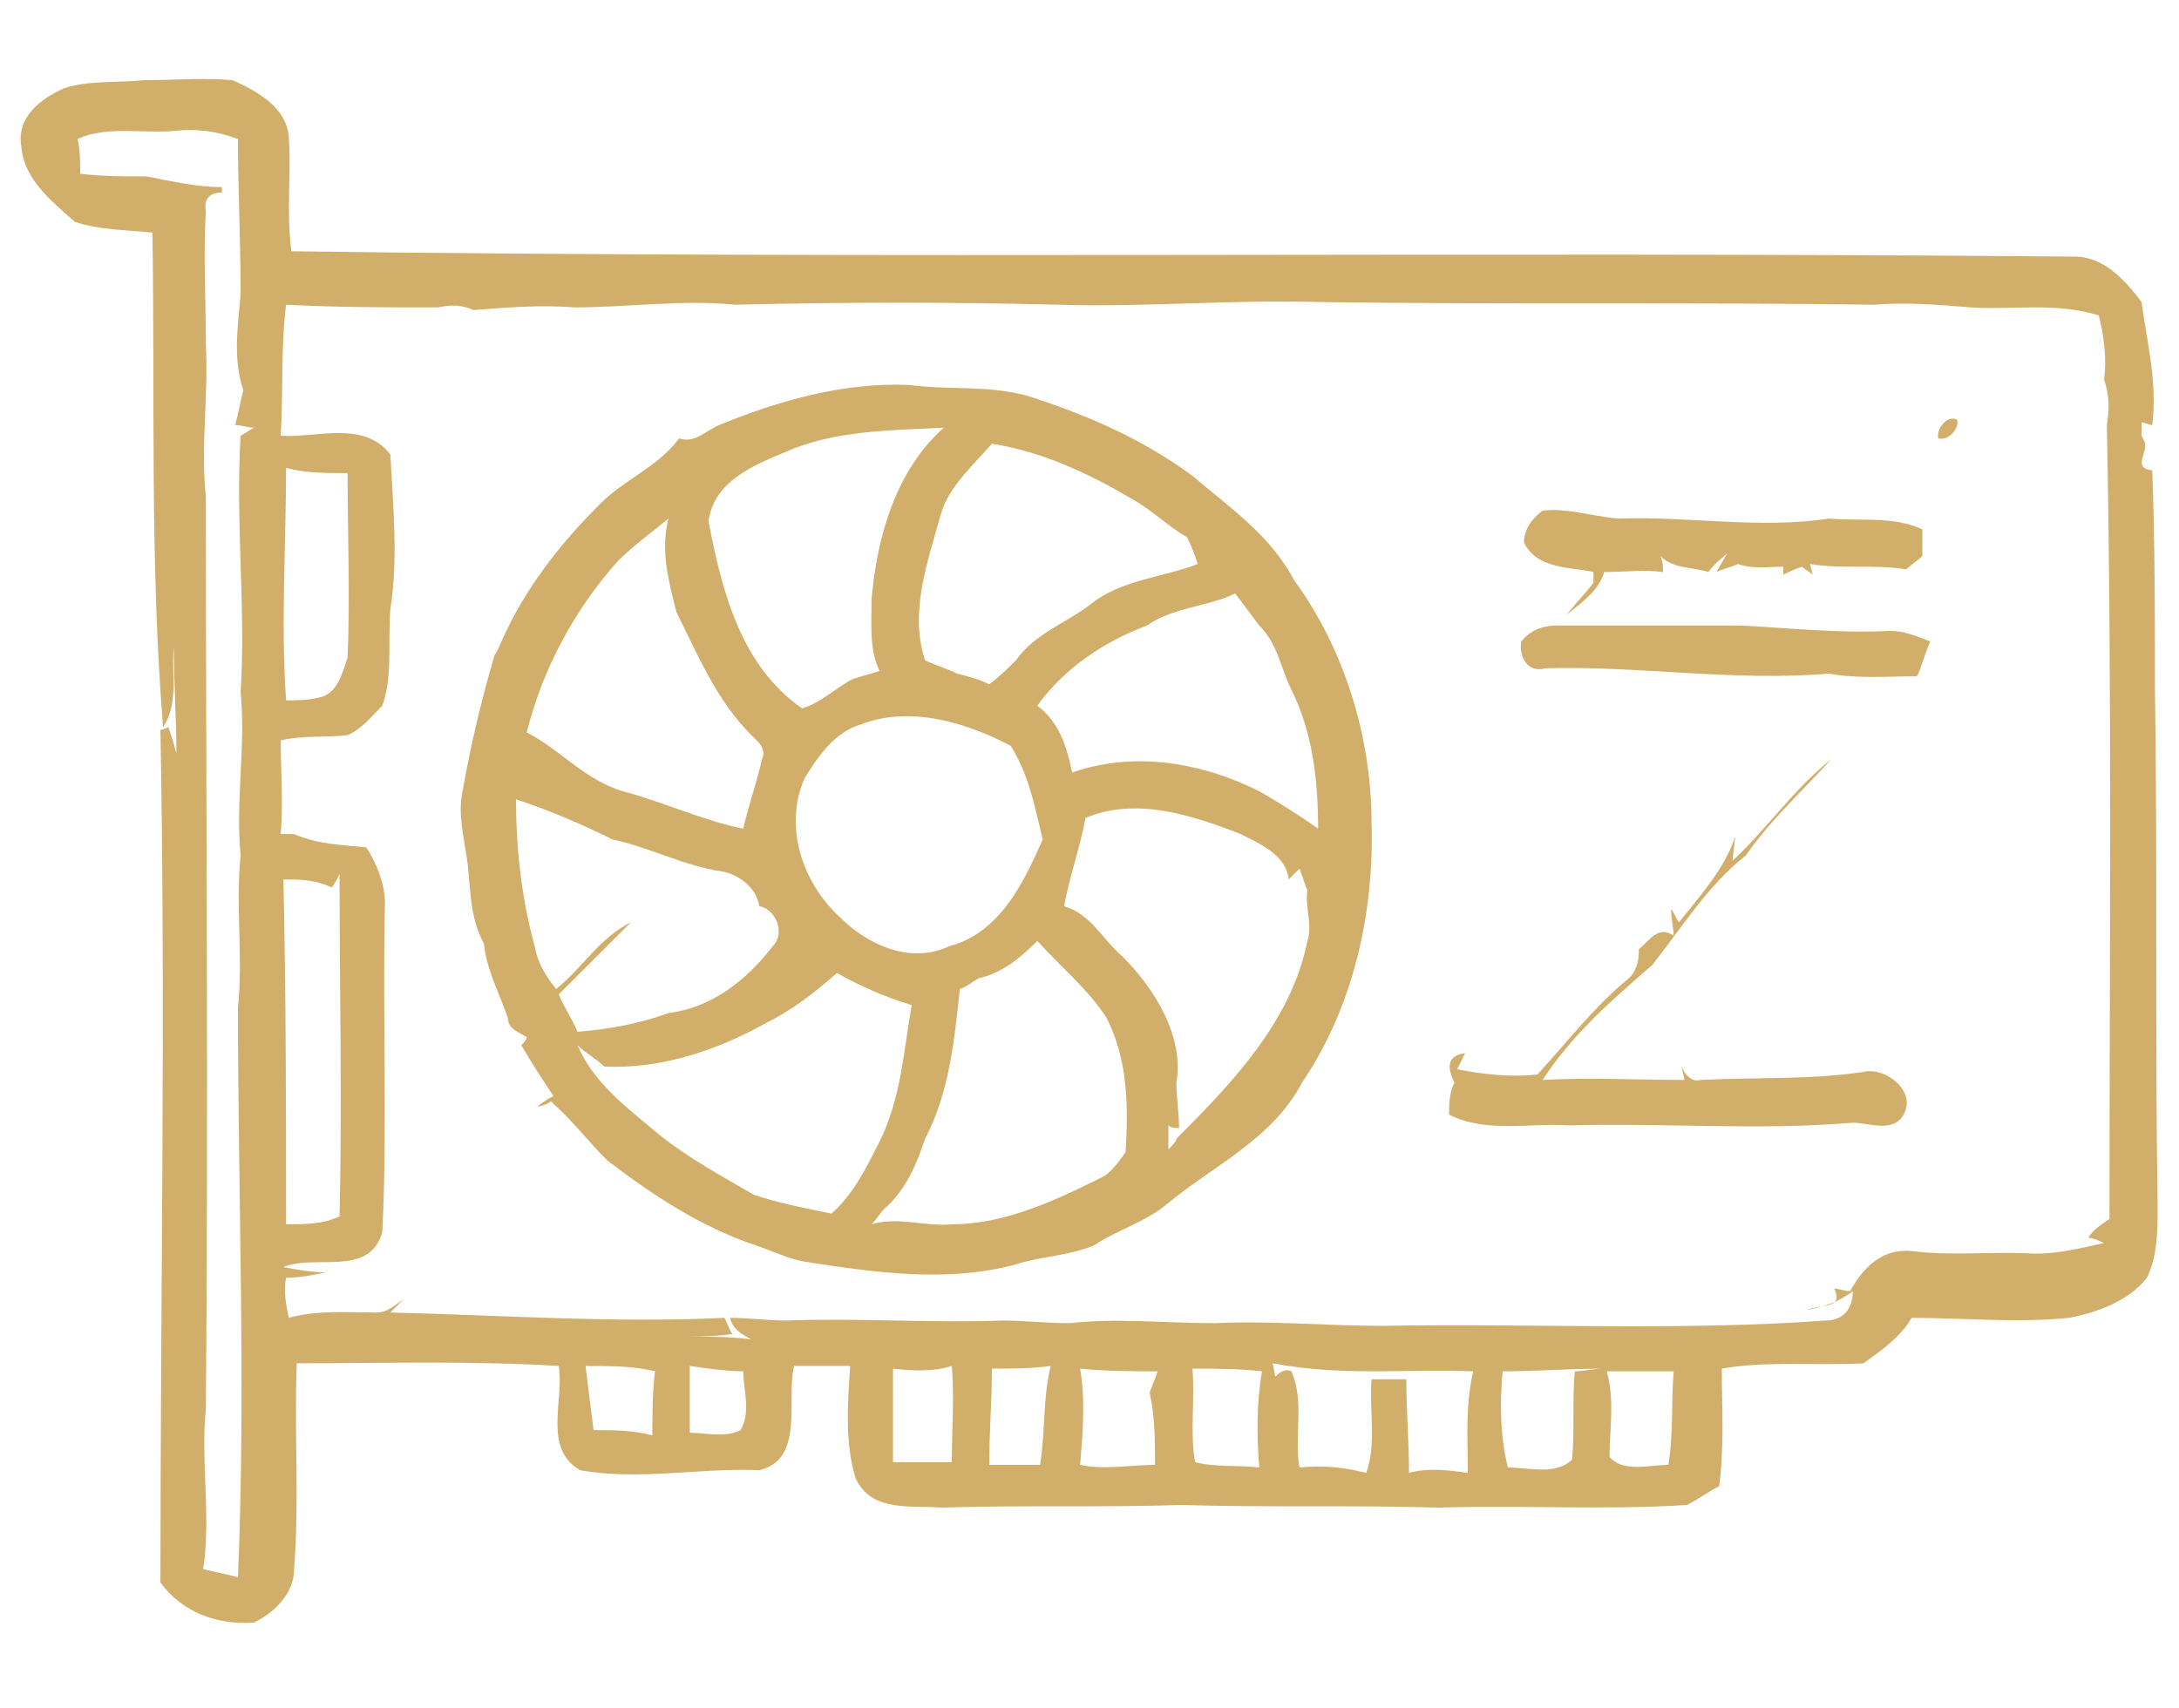
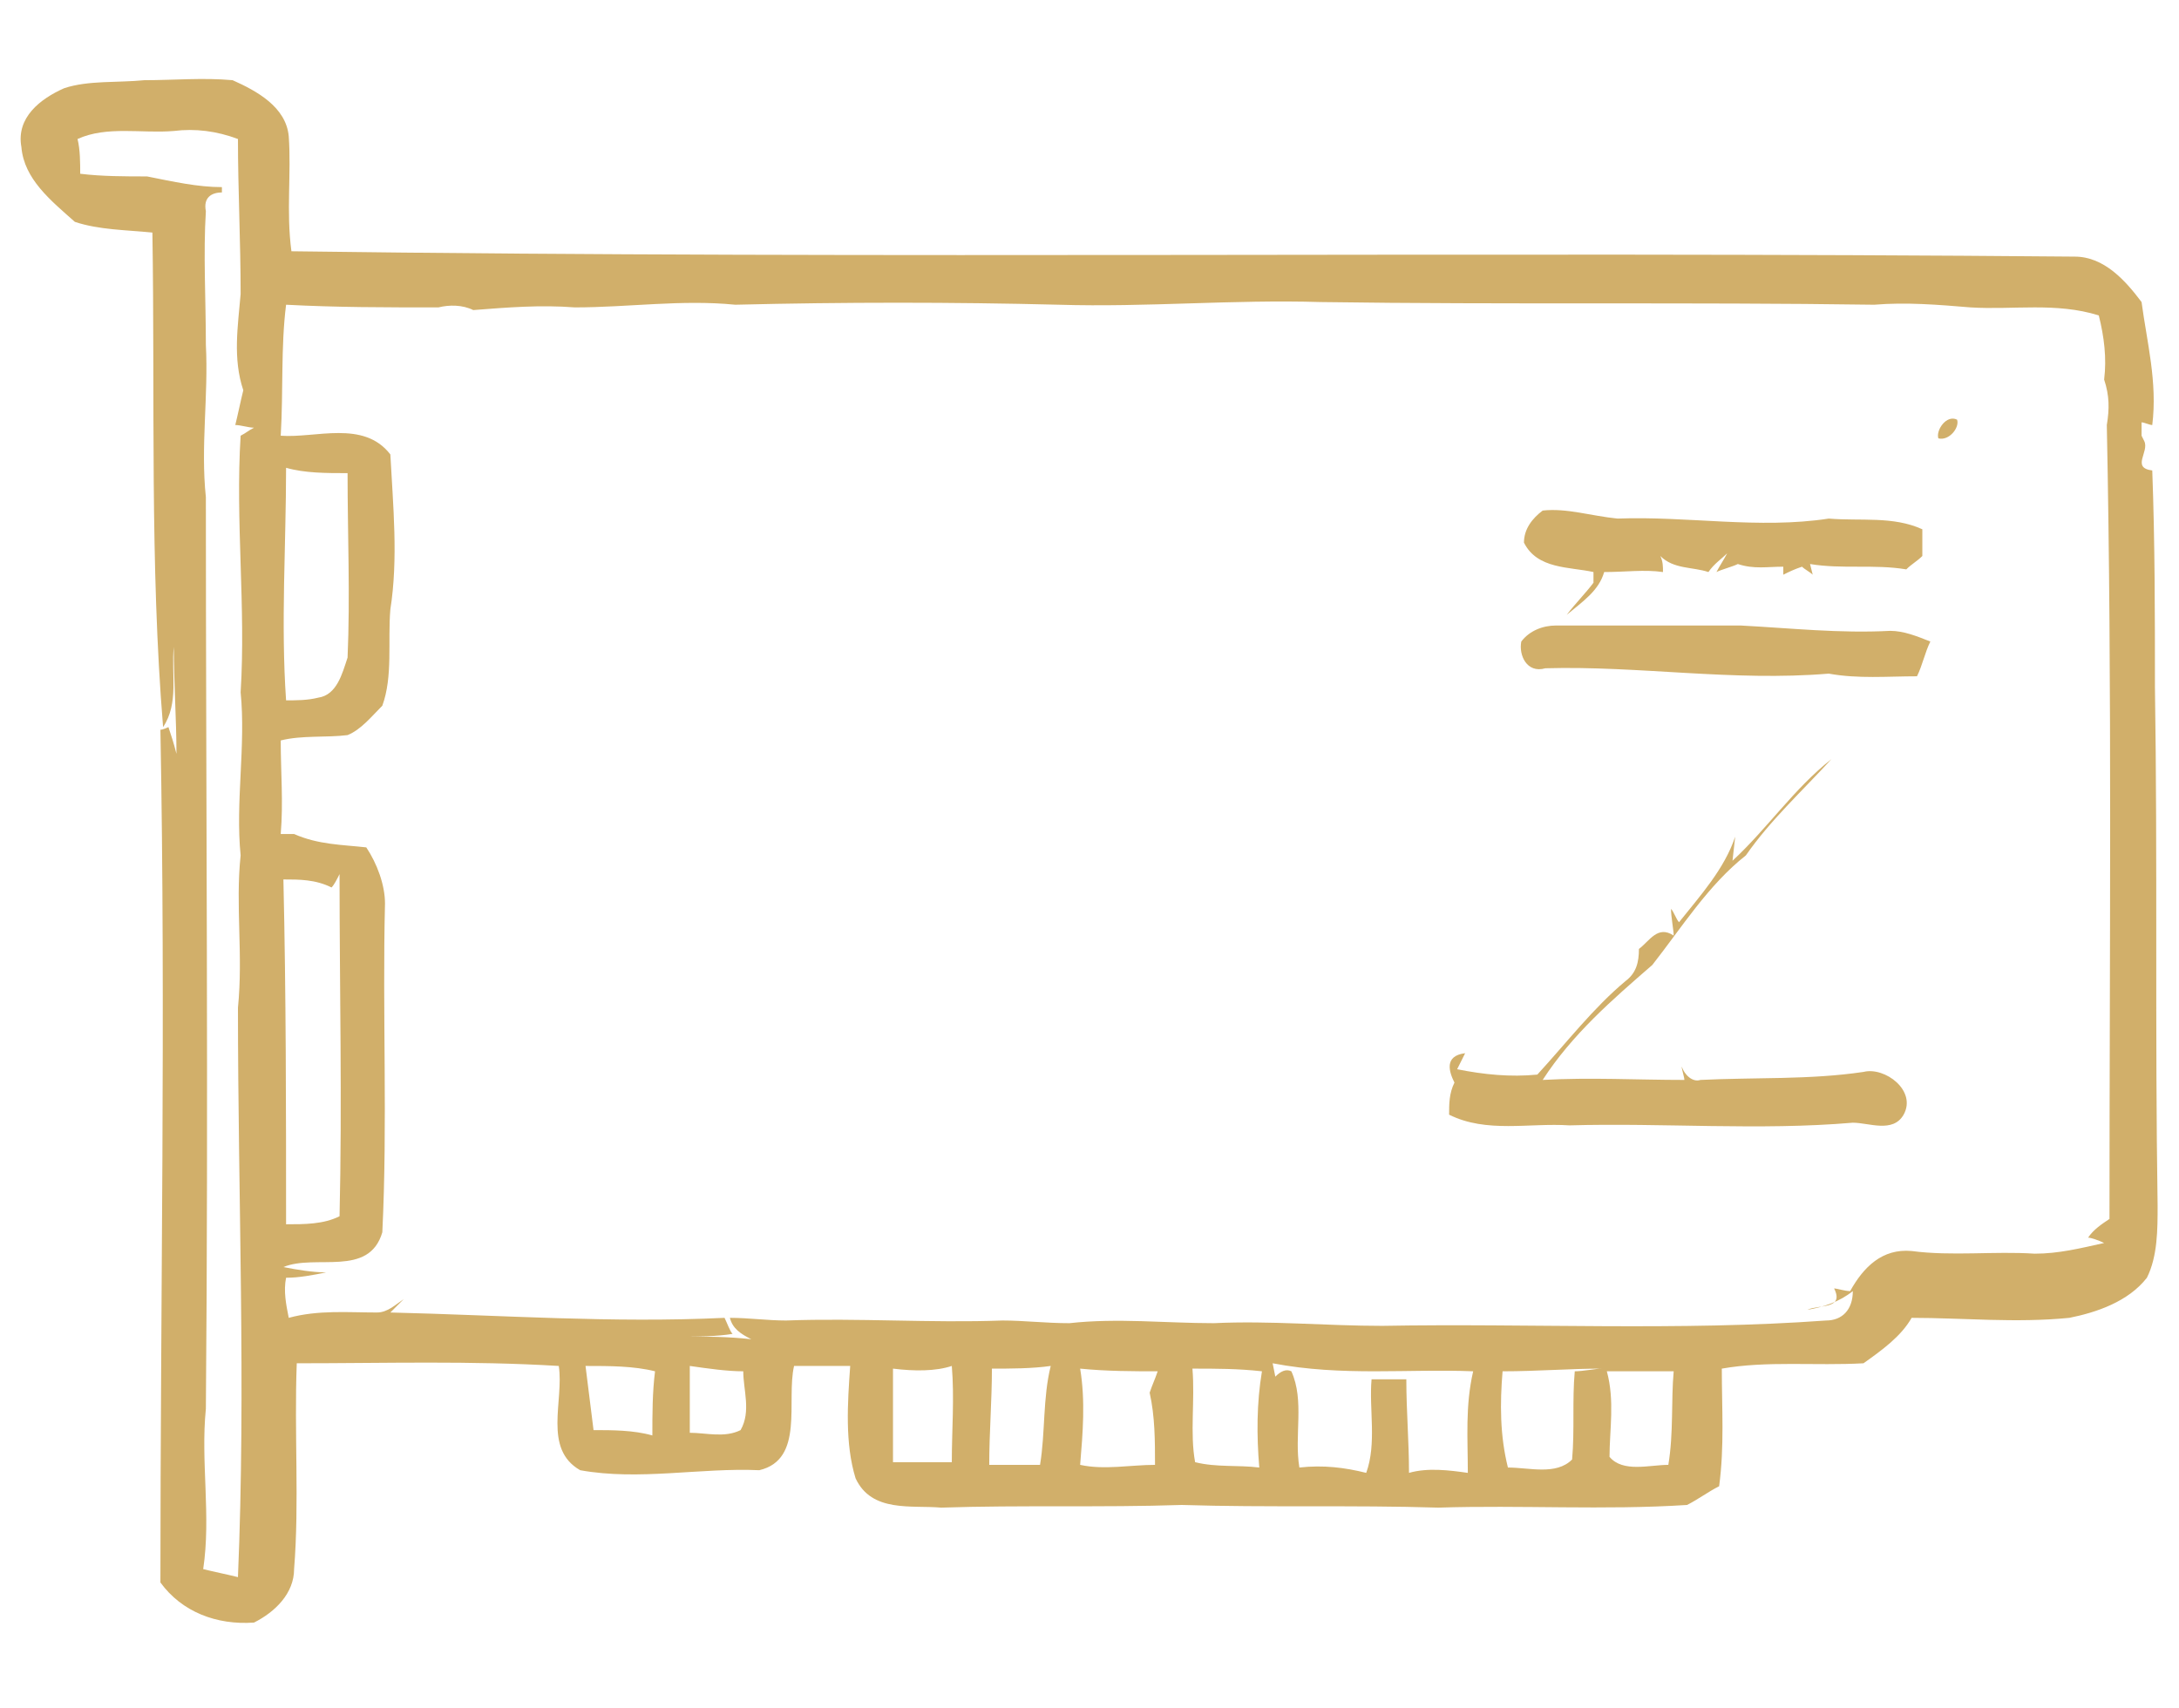
<svg xmlns="http://www.w3.org/2000/svg" version="1.1" id="Layer_1" x="0px" y="0px" width="81.5px" height="63.9px" viewBox="0 0 81.5 63.9" style="enable-background:new 0 0 81.5 63.9;" xml:space="preserve">
  <style type="text/css">
	.st0{fill:#D1AF6A;}
	.st1{display:none;}
	.st2{display:inline;fill:#D1AF6A;}
</style>
  <g>
    <path class="st0" d="M2.4,3.3c0.9-0.3,2-0.2,3-0.3c1.1,0,2.2-0.1,3.3,0c0.9,0.4,2,1,2.1,2.1c0.1,1.4-0.1,2.8,0.1,4.3   c22.2,0.3,44.5,0,66.7,0.2c1.1,0,1.9,0.9,2.5,1.7c0.2,1.5,0.6,3,0.4,4.6c-0.1,0-0.3-0.1-0.4-0.1c0,0.1,0,0.4,0,0.5l0.1,0.2   c0.2,0.4-0.5,1,0.3,1.1c0.1,2.7,0.1,5.4,0.1,8.1c0.1,6.5,0,12.9,0.1,19.4c0,0.9,0,1.9-0.4,2.7c-0.7,0.9-1.9,1.3-2.9,1.5   c-2,0.2-4,0-5.9,0c-0.4,0.7-1.1,1.2-1.8,1.7c-1.8,0.1-3.6-0.1-5.3,0.2c0,1.5,0.1,2.9-0.1,4.4c-0.4,0.2-0.8,0.5-1.2,0.7   c-3.1,0.2-6.2,0-9.3,0.1c-3.2-0.1-6.4,0-9.6-0.1c-3,0.1-6,0-9,0.1c-1.1-0.1-2.6,0.2-3.2-1.1c-0.4-1.3-0.3-2.8-0.2-4.2   c-0.7,0-1.4,0-2.1,0c-0.3,1.3,0.4,3.5-1.3,3.9c-2.2-0.1-4.5,0.4-6.7,0c-1.4-0.8-0.6-2.6-0.8-3.9c-3.3-0.2-6.5-0.1-9.8-0.1   c-0.1,2.6,0.1,5.2-0.1,7.7c0,0.9-0.7,1.6-1.5,2c-1.4,0.1-2.7-0.4-3.5-1.5c0-10.6,0.2-21.3,0-31.9c0.1,0,0.3-0.1,0.3-0.1   c0.1,0.3,0.2,0.6,0.3,1c0-1.3-0.1-2.7-0.1-4c-0.1,1,0.2,2.1-0.4,3C5.6,21.1,5.8,14.9,5.7,8.7c-1-0.1-2-0.1-2.9-0.4   C1.9,7.5,0.9,6.7,0.8,5.5C0.6,4.4,1.5,3.7,2.4,3.3 M2.9,5.2C3,5.6,3,6.1,3,6.5c0.8,0.1,1.7,0.1,2.5,0.1C6.5,6.8,7.4,7,8.3,7   c0,0,0,0.1,0,0.2C7.9,7.2,7.6,7.4,7.7,7.9c-0.1,1.6,0,3.3,0,5c0.1,1.9-0.2,3.8,0,5.7c0,11.3,0.1,22.7,0,34.1c-0.2,2,0.2,4-0.1,6   c0.4,0.1,0.9,0.2,1.3,0.3c0.3-7.1,0-14.2,0-21.3C9.1,35.7,8.8,33.9,9,32c-0.2-2,0.2-4.1,0-6.1c0.2-3.2-0.2-6.4,0-9.6   c0.2-0.1,0.3-0.2,0.5-0.3c-0.2,0-0.5-0.1-0.7-0.1C8.9,15.5,9,15,9.1,14.6C8.7,13.4,8.9,12.2,9,11C9,9,8.9,7.1,8.9,5.2   C8.1,4.9,7.3,4.8,6.5,4.9C5.3,5,4,4.7,2.9,5.2 M10.7,11.4c-0.2,1.6-0.1,3.2-0.2,4.9c1.3,0.1,3.1-0.6,4.1,0.7c0.1,1.9,0.3,3.9,0,5.8   c-0.1,1.2,0.1,2.5-0.3,3.6c-0.4,0.4-0.8,0.9-1.3,1.1c-0.8,0.1-1.7,0-2.5,0.2c0,1.2,0.1,2.3,0,3.5c0.1,0,0.3,0,0.5,0   c0.9,0.4,1.8,0.4,2.7,0.5c0.4,0.6,0.7,1.4,0.7,2.1c-0.1,4.1,0.1,8.2-0.1,12.3c-0.5,1.7-2.5,0.8-3.7,1.3c0.5,0.1,1.1,0.2,1.6,0.2   c-0.5,0.1-1,0.2-1.5,0.2c-0.1,0.5,0,1,0.1,1.5c1.1-0.3,2.2-0.2,3.3-0.2c0.4,0,0.7-0.3,1-0.5c-0.1,0.1-0.4,0.4-0.5,0.5   c4.2,0.1,8.3,0.4,12.5,0.2c0.1,0.2,0.2,0.5,0.3,0.6C26.8,50,26.1,50,25.5,50c0.9,0,1.7,0,2.6,0.1c-0.4-0.2-0.7-0.4-0.8-0.8   c0.7,0,1.4,0.1,2.1,0.1c2.7-0.1,5.4,0.1,8.1,0c0.8,0,1.6,0.1,2.5,0.1c1.8-0.2,3.6,0,5.4,0c2.1-0.1,4.2,0.1,6.3,0.1   c5.5-0.1,11.1,0.2,16.6-0.2c0.6,0,1-0.4,1-1.1c-0.5,0.4-1.1,0.6-1.7,0.7c0.4-0.2,1.4,0,1-0.8c0.1,0,0.4,0.1,0.6,0.1   c0.5-0.9,1.2-1.6,2.3-1.5c1.5,0.2,3.1,0,4.6,0.1c0.9,0,1.7-0.2,2.6-0.4c-0.2-0.1-0.5-0.2-0.6-0.2c0.2-0.3,0.5-0.5,0.8-0.7   c0-9.9,0.1-19.8-0.1-29.7c0.1-0.6,0.1-1.1-0.1-1.7c0.1-0.8,0-1.6-0.2-2.4c-1.6-0.5-3.2-0.2-4.8-0.3c-1.2-0.1-2.4-0.2-3.6-0.1   c-6.9-0.1-13.8,0-20.7-0.1c-3.3-0.1-6.5,0.2-9.8,0.1c-4-0.1-8-0.1-12.1,0c-2-0.2-4,0.1-6,0.1c-1.3-0.1-2.5,0-3.8,0.1   c-0.4-0.2-0.9-0.2-1.3-0.1C14.4,11.5,12.6,11.5,10.7,11.4 M10.7,17.5c0,2.9-0.2,5.8,0,8.7c0.4,0,0.8,0,1.2-0.1   c0.7-0.1,0.9-0.9,1.1-1.5c0.1-2.3,0-4.6,0-6.9C12.2,17.7,11.4,17.7,10.7,17.5 M12.4,33.2c-0.6-0.3-1.2-0.3-1.8-0.3   c0.1,4.3,0.1,8.6,0.1,12.9c0.7,0,1.4,0,2-0.3c0.1-4.3,0-8.5,0-12.8C12.6,32.9,12.5,33.1,12.4,33.2 M21.9,51.1   c0.1,0.8,0.2,1.6,0.3,2.4c0.7,0,1.5,0,2.2,0.2c0-0.8,0-1.6,0.1-2.4C23.7,51.1,22.8,51.1,21.9,51.1 M47.6,51l0.1,0.5   c0.2-0.2,0.4-0.3,0.6-0.2c0.5,1.1,0.1,2.4,0.3,3.6c0.9-0.1,1.7,0,2.5,0.2c0.4-1.1,0.1-2.4,0.2-3.5c0.4,0,0.9,0,1.3,0   c0,1.2,0.1,2.3,0.1,3.5c0.7-0.2,1.5-0.1,2.2,0c0-1.3-0.1-2.5,0.2-3.8C52.7,51.2,50.2,51.5,47.6,51 M56.2,51.3   c-0.1,1.2-0.1,2.4,0.2,3.6c0.8,0,1.8,0.3,2.4-0.3c0.1-1.1,0-2.2,0.1-3.3c0.3,0,0.8-0.1,1-0.1C58.7,51.2,57.5,51.3,56.2,51.3    M25.8,51.1c0,0.8,0,1.6,0,2.5c0.6,0,1.3,0.2,1.9-0.1c0.4-0.7,0.1-1.5,0.1-2.2C27.2,51.3,26.5,51.2,25.8,51.1 M33.4,51.2   c0,1.2,0,2.4,0,3.5c0.7,0,1.5,0,2.2,0c0-1.2,0.1-2.4,0-3.6C35,51.3,34.2,51.3,33.4,51.2 M37.1,51.2c0,1.2-0.1,2.4-0.1,3.6   c0.6,0,1.3,0,1.9,0c0.2-1.2,0.1-2.5,0.4-3.7C38.6,51.2,37.8,51.2,37.1,51.2 M40.4,51.2c0.2,1.2,0.1,2.4,0,3.6c0.9,0.2,1.9,0,2.8,0   c0-0.9,0-1.8-0.2-2.7c0.1-0.3,0.2-0.5,0.3-0.8C42.4,51.3,41.4,51.3,40.4,51.2 M44.6,51.2c0.1,1.2-0.1,2.4,0.1,3.5   c0.8,0.2,1.6,0.1,2.4,0.2c-0.1-1.2-0.1-2.4,0.1-3.6C46.3,51.2,45.5,51.2,44.6,51.2 M60.1,51.3c0.3,1.1,0.1,2.2,0.1,3.2   c0.5,0.6,1.5,0.3,2.2,0.3c0.2-1.2,0.1-2.4,0.2-3.5C61.7,51.3,60.9,51.3,60.1,51.3L60.1,51.3z" />
-     <path class="st0" d="M26.9,15.9c2.2-0.9,4.6-1.6,7.1-1.5c1.5,0.2,2.9,0,4.4,0.4c2.2,0.7,4.3,1.6,6.2,3c1.4,1.2,2.9,2.2,3.8,3.9   c1.9,2.6,2.9,5.9,2.9,9.1c0.1,3.4-0.7,6.9-2.6,9.7c-1.1,2.1-3.3,3.1-5,4.5c-0.8,0.7-1.9,1-2.8,1.6C39.9,47,38.9,47,38,47.3   c-2.6,0.7-5.3,0.3-7.9-0.1c-0.6-0.1-1.2-0.4-1.8-0.6c-2.1-0.7-3.9-1.9-5.6-3.2c-0.7-0.7-1.3-1.5-2.1-2.2c-0.1,0.1-0.4,0.2-0.5,0.2   c0.1-0.1,0.4-0.3,0.6-0.4c-0.4-0.6-0.8-1.2-1.2-1.9c0.1-0.1,0.2-0.2,0.2-0.3c-0.3-0.2-0.7-0.3-0.7-0.7c-0.3-0.9-0.8-1.8-0.9-2.8   c-0.5-0.9-0.5-1.9-0.6-2.9c-0.1-0.9-0.4-1.9-0.2-2.8c0.3-1.7,0.7-3.4,1.2-5.1c0.1-0.1,0.2-0.4,0.3-0.6c0.8-1.8,2.1-3.5,3.5-4.9   c0.9-1,2.3-1.5,3.1-2.6C26,16.6,26.4,16.1,26.9,15.9 M29.4,16.9c-1.2,0.5-2.7,1.1-2.9,2.6c0.5,2.6,1.2,5.4,3.5,7   c0.7-0.2,1.3-0.8,1.9-1.1c0.3-0.1,0.7-0.2,1-0.3c-0.4-0.8-0.3-1.8-0.3-2.7c0.2-2.3,0.9-4.8,2.7-6.4C33.3,16.1,31.2,16.1,29.4,16.9    M37.1,16.6c-0.7,0.8-1.6,1.6-1.9,2.6c-0.5,1.8-1.2,3.7-0.6,5.5c0.4,0.2,0.8,0.3,1.2,0.5c0.4,0.1,0.8,0.2,1.2,0.4   c0.4-0.3,0.7-0.6,1-0.9c0.7-1,1.9-1.4,2.8-2.1c1.1-0.9,2.7-1,4-1.5c-0.1-0.3-0.2-0.6-0.4-1c-0.7-0.4-1.3-1-2-1.4   C40.7,17.7,39,16.9,37.1,16.6 M23.1,21c-1.6,1.8-2.8,4-3.4,6.4c1.2,0.6,2.2,1.8,3.6,2.2c1.5,0.4,3,1.1,4.5,1.4   c0.2-0.9,0.5-1.7,0.7-2.6c0.2-0.4-0.2-0.7-0.4-0.9c-1.3-1.3-2-3-2.8-4.6c-0.3-1.2-0.6-2.3-0.3-3.5C24.4,19.9,23.7,20.4,23.1,21    M42.9,23.4c-1.6,0.6-3.1,1.6-4.1,3c0.8,0.6,1.1,1.5,1.3,2.5c2.3-0.8,4.8-0.4,7,0.7c0.7,0.4,1.5,0.9,2.2,1.4c0-1.8-0.2-3.6-1-5.2   c-0.4-0.8-0.5-1.7-1.2-2.4c-0.3-0.4-0.6-0.8-0.9-1.2C45.2,22.7,43.9,22.7,42.9,23.4 M32.2,27.1c-1,0.3-1.6,1.2-2.1,2   c-0.8,1.8-0.1,3.9,1.3,5.2c1,1,2.6,1.8,4.1,1.1c1.9-0.5,2.8-2.4,3.5-4c-0.3-1.2-0.5-2.4-1.2-3.5C36.1,27,34,26.4,32.2,27.1    M19.3,29.9c0,1.8,0.2,3.7,0.7,5.5c0.1,0.6,0.4,1.1,0.8,1.6c1-0.8,1.6-1.9,2.8-2.5c-0.9,0.9-1.8,1.8-2.7,2.7   c0.2,0.5,0.5,0.9,0.7,1.4c1.2-0.1,2.3-0.3,3.4-0.7c1.6-0.2,2.9-1.2,3.9-2.5c0.5-0.5,0.1-1.4-0.5-1.5c-0.1-0.7-0.8-1.2-1.4-1.3   c-1.4-0.2-2.7-0.9-4.1-1.2C21.7,30.8,20.5,30.3,19.3,29.9 M40.6,30.6c-0.2,1.1-0.6,2.2-0.8,3.3c1,0.3,1.4,1.2,2.2,1.9   c1.2,1.2,2.3,3,2,4.7c0,0.6,0.1,1.1,0.1,1.7c-0.1,0-0.3,0-0.4-0.1c0,0.3,0,0.6,0,0.9c0.1-0.1,0.3-0.3,0.3-0.4   c2.1-2.1,4.3-4.4,4.9-7.4c0.2-0.6-0.1-1.3,0-1.9c-0.1-0.2-0.2-0.6-0.3-0.8c-0.1,0.1-0.3,0.3-0.4,0.4c-0.1-0.9-1-1.3-1.8-1.7   C44.6,30.5,42.5,29.8,40.6,30.6 M36.6,36.6c-0.2,0.1-0.4,0.3-0.7,0.4c-0.2,1.9-0.4,3.9-1.3,5.6c-0.3,0.9-0.7,1.9-1.5,2.6   c-0.2,0.2-0.3,0.4-0.5,0.6c1-0.3,2,0.1,3,0c2,0,3.9-0.9,5.7-1.8c0.3-0.2,0.6-0.6,0.8-0.9c0.1-1.7,0.1-3.4-0.7-5   c-0.7-1.1-1.7-1.9-2.6-2.9C38.2,35.8,37.5,36.4,36.6,36.6 M28.6,38.3c-1.8,1-3.9,1.7-6,1.6c-0.3-0.3-0.7-0.5-1-0.8   c0.6,1.4,1.8,2.3,3,3.3c1.1,0.9,2.4,1.6,3.6,2.3c0.9,0.3,1.9,0.5,2.9,0.7c0.8-0.7,1.3-1.7,1.8-2.7c0.8-1.6,0.9-3.4,1.2-5.1   c-1-0.3-1.9-0.7-2.8-1.2C30.4,37.2,29.6,37.8,28.6,38.3L28.6,38.3z" />
    <path class="st0" d="M72.5,16.4c-0.1-0.3,0.3-0.9,0.7-0.7C73.3,16,72.9,16.5,72.5,16.4L72.5,16.4z" />
    <path class="st0" d="M57,20.3c0-0.5,0.3-0.9,0.7-1.2c0.9-0.1,1.8,0.2,2.8,0.3c2.6-0.1,5.3,0.4,7.9,0c1.2,0.1,2.4-0.1,3.5,0.4   c0,0.3,0,0.6,0,1c-0.2,0.2-0.4,0.3-0.6,0.5c-1.2-0.2-2.4,0-3.6-0.2l0.1,0.4c-0.1-0.1-0.3-0.2-0.4-0.3c-0.3,0.1-0.5,0.2-0.7,0.3   l0-0.3c-0.6,0-1.1,0.1-1.7-0.1c-0.2,0.1-0.6,0.2-0.8,0.3c0.1-0.2,0.3-0.5,0.4-0.7c-0.2,0.2-0.5,0.4-0.7,0.7   c-0.6-0.2-1.3-0.1-1.8-0.6c0.1,0.2,0.1,0.4,0.1,0.6c-0.7-0.1-1.4,0-2.2,0c-0.2,0.7-0.8,1.1-1.4,1.6c0.3-0.4,0.7-0.8,1-1.2   c0-0.1,0-0.3,0-0.4C58.7,21.2,57.5,21.3,57,20.3L57,20.3z" />
    <path class="st0" d="M56.9,24c0.3-0.4,0.8-0.6,1.3-0.6c2.3,0,4.6,0,6.9,0c1.9,0.1,3.7,0.3,5.6,0.2c0.5,0,1,0.2,1.5,0.4   c-0.2,0.4-0.3,0.9-0.5,1.3c-1.1,0-2.2,0.1-3.3-0.1c-3.6,0.3-7.1-0.3-10.6-0.2C57.1,25.2,56.8,24.5,56.9,24L56.9,24z" />
    <path class="st0" d="M64.8,32.2c1.3-1.2,2.3-2.7,3.7-3.8c-1.1,1.2-2.3,2.3-3.2,3.6c-1.4,1.1-2.4,2.7-3.5,4.1   c-1.5,1.3-3,2.6-4.1,4.3c1.8-0.1,3.5,0,5.3,0c0-0.1-0.1-0.4-0.1-0.5c0.1,0.3,0.4,0.6,0.7,0.5c2-0.1,4.1,0,6.1-0.3   c0.8-0.2,2,0.7,1.5,1.6c-0.4,0.7-1.3,0.3-1.9,0.3c-3.5,0.3-7.1,0-10.6,0.1c-1.5-0.1-3.1,0.3-4.5-0.4c0-0.4,0-0.8,0.2-1.2   c-0.2-0.4-0.4-1,0.4-1.1l-0.3,0.6c1,0.2,2,0.3,3,0.2c1.1-1.2,2.1-2.5,3.3-3.5c0.4-0.3,0.5-0.7,0.5-1.2c0.4-0.3,0.7-0.9,1.3-0.5   c0-0.2-0.1-0.7-0.1-1c0.1,0.1,0.2,0.4,0.3,0.5c0.8-1,1.7-2,2.1-3.2L64.8,32.2L64.8,32.2z" />
  </g>
  <g class="st1">
    <path class="st2" d="M75.4,15.3c1.4,0.1,2.8-0.4,4.1,0.1c0.5,0.2,0.9,0.6,1.3,1c-0.1,0.3-0.2,0.6-0.2,0.9c0.2-0.2,0.4-0.4,0.6-0.6   c0.6,2.1,0.3,4.3,0.3,6.4c0,1.1,0.1,2.3-0.6,3.3c-0.5,0.9-1.7,1.1-2.2,2c-0.4,0.4,0,1,0,1.4c1.1,0.5,2.8,1,2.7,2.6   c0.2,4.2,0,8.4,0.1,12.6c0.1,2-1.6,3.8-3.6,3.8c-6.4,0-12.9,0-19.3,0l0.1-0.4c-0.7,0-1.4,0-2.1,0c0.6,0.1,1.3,0.1,1.9,0.4   c-6.1-0.1-12.2-0.2-18.3,0c-1.1,0-2.3-0.1-3-1.1c-0.3-1.3-0.3-2.7-0.4-4.1c-0.1,0-0.4,0.1-0.5,0.2c0-0.1,0.1-0.4,0.1-0.5   c-0.5,0.2-1,0.5-0.9,1.2c0,1,0.1,2-0.2,2.9c-0.2,0.6-0.7,1.2-1.4,1.3c-8.1-0.1-16.3,0.1-24.4,0c-2.2,0.1-4.4,0.2-6.5-0.1   c-0.8-0.1-1.8-0.4-2.2-1.2c-0.7-1.4-0.6-3.1-0.5-4.6c0-3.4-0.2-6.7,0-10.1c0.6-1.4,2.5-1.2,3.2-2.5c0.1-0.6,0.2-1.3-0.1-1.8   c-0.5-0.3-1.1-0.5-1.7-0.9c-0.1,0-0.3,0.1-0.4,0.1c-0.5-0.5-1.1-1-1.1-1.8C0,24,0.1,22.2,0,20.4c0.1-1-0.1-2.2,0.4-3.1   c0.5-0.9,1.4-1.5,2.5-1.7c5.2-0.2,10.4,0,15.5-0.1c11.8-0.1,23.7,0,35.5-0.1C61,15.4,68.2,15.3,75.4,15.3 M24.2,16.2   c-0.3,0.3-0.6,0.6-0.9,0.9c0.1-0.1,0.4-0.4,0.5-0.6c0.5,0,0.9,0,1.4,0.1c0.5,0.1,0.3,0.7,0.4,1.1c-2.7-0.2-5.3,0.3-8-0.1   c-0.4,0.1-0.8,0.1-1.2,0.1c-2.5-0.2-5.1,0.2-7.6,0c-1.9,0.2-3.8-0.2-5.7-0.1C2.6,17.8,1.9,18.3,2,19c-0.1,1.6,0.1,3.3,0,4.9   c0.1,0.1,0.3,0.3,0.4,0.4c0,0.3,0,0.6-0.1,0.9c1.1,0.8,2.4,1.5,3.3,2.6c-0.1,1.2,0.2,2.4-0.3,3.5c-1,0.9-2.3,1.4-3.1,2.5   C2.1,37.8,2.3,41.9,2.3,46c0.4,0.3,0.8,0.5,1.2,0.7c0.4-0.1,0.7-0.2,1.1-0.3c0-0.1,0-0.3,0-0.4c-0.1,0.8,1,0.5,1.5,0.6   c0.3-1.3,0.2-2.7,0.3-4c0.5,0,1,0.1,1.5,0.1c-0.1,1.1,0,2.3-0.1,3.4c0.1,0.1,0.3,0.3,0.4,0.4c0.5,0,0.9-0.1,1.4-0.1   c0-1,0.3-2.1,0.3-3.1c0.3-0.3,0.6-0.6,0.8-0.8c0.3,0.2,0.7,0.5,0.6,0.9c-0.1,1.1,0,2.2,0.2,3.3c0.6-0.2,1.3-0.3,1.9-0.1   c0.4-1.1,0.1-2.2,0.2-3.4c0.1-0.6,0.7-0.8,1.2-0.8c0.2,1.3,0.2,2.7,0.2,4c0.8,0,1.6,0,2.4,0c0.1-1.1-0.1-2.1,0-3.2   c0-0.6,0.7-0.5,1.1-0.7c0.6,1.2,0.2,2.6,0.3,3.9c0.7,0,1.3,0.1,2-0.1c0.2-1.1,0.2-2.2,0.2-3.3c0.2-0.2,0.4-0.4,0.5-0.6   c0.4,0.1,0.7,0.2,1.1,0.3c-0.4,1.2-0.1,2.4,0,3.7c0.8,0,1.6,0,2.5,0c0-1.1,0-2.3,0-3.4c0.4-0.8,1.8-0.8,1.6,0.4   c-0.3-0.1-0.6-0.2-0.9-0.2c0,0.6,0,1.3,0,1.9c0,0,0.1,0,0.2,0c-0.1-0.5-0.1-1-0.2-1.4c0.4,0.3,0.7,0,0.9-0.2c0,1,0.1,1.9,0.1,2.9   c0.7,0,1.4,0.1,2,0.2c0.2-1.3,0.1-2.5,0.1-3.8c0.2-0.1,0.5-0.3,0.6-0.4c0,0.2,0,0.5,0,0.7c0-0.1,0.1-0.4,0.2-0.5   c0.3,0.2,0.5,0.3,0.8,0.5c-0.3,1.1-0.1,2.2,0,3.3c0.9,0.1,1.8,0.1,2.7,0c0.1-1.1,0.1-2.2,0.3-3.3c0.1-0.8,1-1,1.5-1.3   c1-0.2,2-0.1,2.9,0.2c0.3,0.4,0.6,0.9,0.8,1.4c0.1,1.1-0.1,2.2,0.3,3.2c0.9,0.1,1.8-0.1,2.7-0.1c0-1.3,0-2.6,0.2-3.8   c0.5,0,0.9,0.3,1.4,0.6c-0.2,1.1-0.1,2.1,0.1,3.2c0.5,0,1.1-0.1,1.6-0.1c0.1,0.1,0.3,0.3,0.4,0.4c0.5-1.1,0.1-2.4,0.2-3.6   c0.4-0.6,1.1-0.2,1.6-0.6c-0.1,1.3,0.2,2.7-0.2,4c0.7,0,1.4,0,2.1,0.1c-0.1-1.1,0.1-2.3,0-3.4c0.3-0.1,0.6-0.2,0.9-0.3   c0.1,0.1,0.4,0.2,0.5,0.3c0,1.1,0,2.2,0,3.4c0.9,0,1.8,0,2.7,0.1c-0.1-1-0.3-1.9-0.3-2.9c0-0.4,0.2-0.7,0.5-0.9   c0.5,1.2,0.2,2.4,0.5,3.6c-0.1-0.8-0.1-1.6-0.1-2.4c0.2-0.1,0.6-0.2,0.8-0.2c-0.2,0.9,0,1.7,0.1,2.6c0.8,0.2,1.6,0,2.3,0.2   c0.1-0.1,0.2-0.2,0.3-0.2c-0.1-1-0.2-2.1-0.2-3.1c0.3-0.1,0.6-0.6,1-0.4c0.3,0.2,0.8,0.2,0.6,0.7c-0.1,0.9-0.1,1.9,0,2.8   c0.6,0,1.3,0,1.9,0c0.6-1,0-2.3,0.3-3.3c0.2-0.5,0.8-0.3,1.2-0.3c0.3,1.1,0.3,2.3,0.1,3.5c0.9-0.1,1.9,0.5,2.6-0.1   c0.2-1.2-0.2-2.5,0.1-3.7c0.4,0,0.8,0.1,1.2,0.2c0.1,1.2,0.1,2.5,0.1,3.7c0.8,0,1.7,0.1,2.5,0.1c0-1.3-0.1-2.6,0-4   c0.5,0,1.1-0.2,1.3,0.3c0.1,1.2,0.2,2.4,0.2,3.6c0.7-0.1,1.4-0.1,2,0c0-1.1,0.3-2.2,0.2-3.2c0.1-0.2,0.3-0.4,0.5-0.6   c0.3-0.2,0.6,0.2,0.9,0.3c0,1.2-0.1,2.3,0,3.5c0.5,0,1,0.1,1.6,0.1l0-0.3c0.1,0.1,0.3,0.2,0.3,0.3c0.6,0,1.2-0.1,1.8-0.3   c0.5,0.4,1-0.3,1.5-0.5c0-0.6,0.2-1.2,0.3-1.8c0-3.6-0.3-7.3,0-10.9c-0.7-0.8-1.5,0.4-2.1,0.8c-0.4,0.3-0.9,0.6-1.4,0.7   c0.4-0.7,1.1-1.3,1.9-1.3c0.2-0.2,0.5-0.4,0.7-0.6c-0.7-0.7-1.6-1.3-2.1-2.2c-0.1-0.5-0.2-1-0.4-1.4c0-1.1,0.6-2.2,1.6-2.8   c0.5-0.5,1.3-0.7,1.7-1.3c0.2-1.8,0-3.5,0-5.3c0-0.9,0.3-1.9-0.2-2.7c-0.7,0-1.5-0.2-2.1,0.1c-0.1,0-0.4-0.1-0.6-0.2   c-4.1,0.1-8.2,0.2-12.3,0.1c-1.4-0.1-2.8,0.2-4.1,0c-2.2-0.3-4.5,0-6.8,0c-3.2,0-6.4,0.2-9.5,0.2c-0.3,0-0.7,0.3-1,0.1   c-2.5,0.1-5.1-0.2-7.6-0.1c-0.4,0-0.7,0-1.1,0.1c-2.8,0.1-5.6-0.2-8.4,0.3c0.1-0.4,0-0.9,0.4-1.2c0.4-0.1,0.8-0.1,1.2-0.2   C26.2,16.4,25.2,16.5,24.2,16.2L24.2,16.2z" />
-     <path class="st2" d="M11.6,23.9c1.8,0,3.6-0.2,5.4,0.1c0.6,0.1,1.4,0.5,1.4,1.3c0,3,0.1,6,0,9c0,0.9-0.6,1.6-1.4,2.1   c-1.5,0.2-3.1,0-4.6,0.1c-1,0-1.9-0.1-2.8-0.4c-0.1,0-0.3,0.1-0.4,0.1c-0.1-0.1-0.3-0.3-0.3-0.4c-0.1-3.6,0-7.2,0-10.9   C9.5,23.9,10.6,23.8,11.6,23.9 M10.5,25.3c0,3.2,0,6.3,0,9.5c1.4,0.1,2.8,0,4.3-0.1c0.1-0.2,0.1-0.5,0.2-0.7c0,0.2-0.1,0.6-0.1,0.7   c0.5,0,1.1,0.1,1.6,0.1c0.2-0.4,0.3-0.7,0.3-1.1c0-2.7,0-5.3,0-8c-0.6,0.3-1.1,0.8-1.6,1.2c0.4-0.5,1.2-0.9,1.2-1.6   c-0.5,0.1-1,0.1-1.4,0.1C13.4,25.6,12,25.2,10.5,25.3L10.5,25.3z" />
-     <path class="st2" d="M23.8,23.9c2.2,0,4.4-0.1,6.6,0c1.1,0.2,1.4,1.4,1.3,2.4c0,2.8,0,5.6,0,8.5c0,1-1.1,1.2-1.8,1.6   c-1.2,0-2.4,0-3.7,0c-1.5,0.1-3,0-4.4-0.5c0-0.9-0.4-1.8-0.3-2.8c0.1-2.4-0.2-4.8,0.1-7.2C21.3,24.8,22.8,24,23.8,23.9 M23.6,25.3   c-0.4,1.2,0,2.6-0.1,3.8c0.1,1.9-0.1,3.8,0.1,5.7c2.1,0,4.2,0,6.3,0c0.4-1.2,0.2-2.5,0.3-3.8c0-1.9,0.1-3.8,0-5.7   C27.9,25.3,25.7,25.6,23.6,25.3L23.6,25.3z" />
    <path class="st2" d="M43.3,24.3c1.7-0.7,3.6-0.1,5.4-0.3c1-0.1,1.9,0.7,2,1.7c0,3-0.1,6.1-0.1,9.1c0.1,0.5-0.2,1.1-0.7,1.3   c-1.4,0.2-2.7,0.3-4.1,0.2c-0.1,0.1-0.2,0.2-0.3,0.2c-1-0.3-2.3-0.1-3.2-0.9c0-1.5-0.1-3.1-0.2-4.6c0.1-1.7,0.2-3.5,0.2-5.2   C42.3,25.2,42.6,24.5,43.3,24.3 M43.6,24.6c-0.3,0.3-0.5,0.6-0.8,0.8c0.2,0,0.4,0,0.7,0c0,0.1-0.1,0.4-0.1,0.5l0,0.1l0.1,0   c0.2-0.1,0.5-0.7,0.6-0.3c0,2.9,0,5.8,0,8.7c1.6,0.1,3.2,0.3,4.9,0.3c0-3.1,0-6.3,0-9.4c-1.6,0.3-3.1-0.3-4.7,0.1   c-0.1-0.2-0.4-0.7,0-0.7c0.5,0.1,1,0.1,1.5-0.1c0.9,0,1.8-0.1,2.8,0c0.6,0.1,1,0.7,1.6,0.8c0-0.5-0.4-0.8-0.6-1.2l0.1,0.8   c-1.2-1.1-2.9-0.1-4.2-0.9C44.7,24.4,44.2,24.8,43.6,24.6L43.6,24.6z" />
    <path class="st2" d="M54.2,24.4c1-0.7,2.3-0.4,3.5-0.3c1.2-0.1,2.7-0.3,3.7,0.5c0.4,0.7,0.3,1.6,0.3,2.4c0,2.7,0,5.5-0.2,8.2   c0,0.9-1,1-1.7,1.2c-2,0.3-4.1,0.1-6.1-0.4c-0.4-1.9-0.2-3.8-0.2-5.7c0-1.2,0.1-2.3,0.1-3.5C53.8,25.9,53.7,25,54.2,24.4    M55.3,25.4c0,2.7,0,5.4,0,8.1c0.1,0.4,0,1,0.3,1.3c1.4,0,2.8,0,4.2,0c0.2-2.8-0.1-5.5,0.1-8.3c0-0.4,0-0.8-0.2-1.2   C58.3,25.6,56.8,25.4,55.3,25.4L55.3,25.4z" />
    <path class="st2" d="M65.8,24.5c1.1-0.5,2.3-0.3,3.5-0.3c1.2,0,2.6-0.2,3.8,0.3c0.1,0.1,0.2,0.3,0.3,0.3c0.3,2.5,0,5,0.1,7.6   c0,1.1,0,2.1,0,3.2c-0.7,0.4-1.4,0.8-2.2,0.9c0-0.1,0-0.4,0-0.5c-0.8,0.6-1.8,0.2-2.7,0.3c-0.4,0-1.3,0.1-1.2-0.6   c-0.6-0.4-0.4,0.2-0.5,0.6c-0.4-0.3-1.2-0.1-1.4-0.7c-0.3-1.2-0.4-2.4-0.3-3.6c0.1-2,0-4,0.2-6c-0.1-0.1-0.2-0.4-0.3-0.5   C65.2,25.2,65.4,24.7,65.8,24.5 M66.7,25.5c0.2,3,0.2,6,0,9c1.5,0.7,3.2,0,4.8,0.5c0.2-0.3,0.4-0.6,0.3-1c0-2.8,0-5.6,0-8.4   c-1.5,0.2-3.1,0-4.6-0.1l0,0.5C67,25.8,66.9,25.7,66.7,25.5L66.7,25.5z" />
    <path class="st2" d="M54.4,43.9c-0.5,0.4-0.8-0.6-0.5-0.9C54.2,43.1,54.6,43.5,54.4,43.9L54.4,43.9z" />
  </g>
  <g class="st1">
    <path class="st2" d="M21.2,0.7c0.3-0.8,1.7-0.6,2,0.2l-0.3-0.2c0,0.4,0,0.8,0,1.2c0.1-0.3,0.2-0.6,0.4-0.9c-0.1,1.5,0,3.1,0,4.6   c0.9,0,1.9,0,2.8,0c0.1-1.5,0-2.9,0.1-4.4c0-1.1,2.1-1.6,2.3-0.4c0.2,1.6,0.1,3.2,0.1,4.8c0.9,0,1.8,0,2.7,0   c0.1-1.2,0.1-2.5,0.1-3.7c0-0.7,0.1-1.5,0.8-1.9c0.7-0.2,1.4,0.3,1.5,1c0.4,1.5,0.1,3,0.2,4.5c0.9,0,1.7,0.1,2.6,0   c0.1-1.7,0.1-3.4,0.4-5.2c0.6-0.6,1.5-0.4,2.2,0C39.3,2.3,39,4,39.3,5.7c0.9,0,1.8,0,2.7,0c0-1.4-0.1-2.8,0-4.1   c0-0.7,0.5-1.3,1.2-1.5c0.5,0,1.1,0.3,1.1,0.8c0.2,1.6,0,3.3,0.1,4.9c0.9,0,1.7,0,2.6,0c0.2-1.8-0.2-3.7,0.5-5.4   c0.6-0.3,1.3-0.4,1.9-0.1c0.4,1.8,0.1,3.6,0.2,5.4c1,0,2,0,2.9,0c0-1.8-0.2-3.6,0.3-5.3C53.4,0,54.2,0,54.7,0.6   c0.2,1.7,0.1,3.4,0.2,5.1c0.8,0.1,1.7,0,2.5,0c0.2-1.7,0-3.4,0.4-5.1c0.3-0.5,1-0.4,1.5-0.4C59.9,0.4,60,1.1,60,1.6   c0.1,1.4,0.1,2.7,0.1,4.1c1.1,0,2.3,0,3.4,0.5c1.5,0.8,2.6,2.2,3.1,3.8c0.1,0.8,0.2,1.5,0.2,2.3c1.6,0.1,3.3,0,4.9,0.1   c0.7,0,1.4,0.7,1.2,1.4c-0.1,0.6-0.7,0.8-1.2,0.9c-1.6,0.1-3.3-0.1-4.9,0.1c0,1-0.1,2,0.1,3c1.7,0,3.5,0,5.2,0.1   c0.9,0.1,1.4,1.3,0.7,2c-1.2,0.4-2.4,0.4-3.7,0.4c-0.2-0.2-0.3-0.4-0.5-0.6c-0.2,0.1-0.4,0.1-0.6,0.2c0.3,0.1,0.7,0.2,0.9,0.4   c-0.6,0-1.3,0-1.9,0c0,1,0,1.9,0.1,2.9c1.8-0.1,3.6-0.2,5.4,0.2c0.8,0.4,0.5,1.4,0,1.9c-0.6,0.2-1.2,0.3-1.9,0.3   c-1.2-0.1-2.4-0.1-3.6-0.1c0,1,0,2,0.1,2.9c1.4,0,2.8-0.1,4.2-0.1c0.5,0,1,0.3,1.5,0.5c0.1,0.5,0.3,1.3-0.1,1.7   c-1.8,0.6-3.8,0.2-5.7,0.4c-0.1,1,0.1,2,0,3c1.9,0.3,3.8-0.1,5.7,0.3c0.3,0.4,0.5,0.9,0.3,1.3c-0.2,0.6-0.9,0.6-1.4,0.7   c-1.6,0-3.1-0.1-4.7,0.1c0,0.5,0,1,0,1.5c-0.4,0.5-0.2,1.2-0.2,1.9c0.1-0.4-0.1-1,0.3-1.4c0,0.3,0,0.6,0,0.9c1.5,0.1,3,0,4.6,0.1   c0.6,0,1.1,0.5,1.4,0.9c0.2,0.8-0.5,1.6-1.2,1.7c-1.6,0.1-3.3,0-4.9,0.1c0,1.1,0.1,2.1,0.3,3.2c1.4-0.3,2.8-0.1,4.1-0.2   c0.6,0,1.1,0.3,1.7,0.5c0,0.4,0.2,1-0.2,1.3c-0.3,0.2-0.6,0.5-0.9,0.5c-1.7,0.2-3.4-0.2-5.1,0.2c0.6,0.7,0.3,1.7,0.3,2.5   c1,0.1,1.9,0.3,2.9,0.3c0.8,0,1.7-0.1,2.5,0.3c0.6,0.2,0.5,1,0.7,1.5c-0.3,0.2-0.6,0.4-1,0.5c-1.7,0.2-3.3,0-5-0.1   c-0.6,1.5-0.9,3.4-2.5,4.2c-1.3,0.8-2.8,0.7-4.2,1.2c0.1,1.3-0.2,2.5-0.1,3.8c0,0.7-0.2,1.3-0.4,2c-0.6,0.2-1.4,0.1-1.6-0.6   c-0.4-1.8-0.1-3.7-0.3-5.5c-1,0.1-2-0.1-3-0.1c-0.2,2,0.4,4.1-0.4,6l-0.2-0.1l-0.1-0.1c0,0.2,0,0.4-0.1,0.6c-0.4-0.1-0.9,0-1.2-0.3   c-0.4-0.6-0.5-1.3-0.5-2c0.1-1.4,0-2.8-0.2-4.1c-0.8,0.1-1.7-0.1-2.5,0.2c-0.5,1.7-0.1,3.5-0.5,5.2c-0.1,0.8-1.3,1.3-1.7,0.4   c-0.9-1.8-0.2-3.9-0.6-5.8c0.1,0.2,0.3,0.4,0.4,0.6c0-0.2,0.1-0.6-0.3-0.6c-0.8-0.1-1.6-0.1-2.4-0.1c-0.4,0-0.5,0.4-0.6,0.8   c-0.1,1.6,0.2,3.2-0.2,4.7c-0.2,0.8-1.5,1.1-1.8,0.3c-0.7-1.7-0.2-3.6-0.5-5.4c-0.7-0.6-1.8-0.2-2.6-0.4c0,1.7,0,3.4-0.2,5.1   c0,0.7-0.5,1.1-1.1,1.5c-0.4-0.2-1-0.4-1.1-1c-0.5-1.8,0-3.7-0.4-5.5c-0.8,0-1.8,0.3-2.6-0.2c0,0.2,0.1,0.4,0.2,0.6   c0,1.5-0.2,3.1-0.2,4.6c0,0.6-0.5,1-0.9,1.4c-0.9,0.1-1.3-0.9-1.4-1.7c-0.1-1.6,0-3.1-0.1-4.7c-0.9,0-1.9-0.3-2.7,0.1   c-0.6,1.7,0.1,3.6-0.5,5.4c-0.2,0.4-0.5,0.9-1.1,0.9c-0.4,0.1-0.5-0.4-0.7-0.7c-0.7-1.8-0.2-3.8-0.5-5.7c-0.9,0.2-1.9-0.1-2.8,0   c0.1,1.7,0,3.3-0.1,5c0,0.5-0.3,1-0.7,1.4c-0.4,0-0.7-0.1-1.1-0.2c-0.3-0.5-0.5-1.1-0.5-1.7c0-1.5,0.1-3,0-4.4   c-1.9,0.1-4-0.5-5.2-2.1c-0.7-0.9-0.7-2.1-1.2-3c-1.4,0.2-2.8,0.2-4.2,0.3c-1,0.1-1.8-1.2-1.3-2c1.4-0.4,2.8-0.3,4.2-0.4   c0.5,0.1,1-0.2,1.4-0.4c0-0.9,0-1.7,0-2.6c-1.6-0.1-3.2,0-4.8,0c-0.7,0-1.3-0.7-1.2-1.4c0.2-0.2,0.4-0.5,0.5-0.7   c1.7-0.6,3.5-0.2,5.3-0.3c0-0.2,0-0.5,0-0.7c0.2-0.7,0.1-1.4,0.2-2.2c-1.8-0.2-3.7,0-5.5-0.2c-0.3-0.4-0.6-0.9-0.5-1.4   c0-0.5,0.4-0.7,0.7-1c1.8-0.3,3.6-0.1,5.4-0.1c0.1-1-0.1-1.9-0.2-2.9c-1.9-0.2-3.8,0-5.6-0.5c-0.7-0.6-0.1-1.7,0.7-1.8   c1.7-0.3,3.5-0.1,5.2-0.2c0-1,0-2-0.1-3c-1.4,0.1-2.9,0.1-4.3,0c-0.4,0-0.8-0.2-1.1-0.3c-0.4-0.6-0.5-1.6,0.2-2.1   c1.8-0.2,3.6-0.3,5.3,0.1c-0.1-0.9-0.1-1.8-0.1-2.8c-1.7-0.6-3.6,0.2-5.3-0.6c-0.8-0.3-0.6-1.4-0.2-1.9c1.8-0.2,3.7-0.1,5.5-0.1   c0-1,0-2,0-3c-1.8-0.3-3.6,0.3-5.4-0.3c-0.4-0.6-0.7-1.5,0.1-2c1.7-0.3,3.5-0.3,5.3-0.2c0-0.9,0.1-1.9,0-2.8   c-1.7-0.5-3.5,0-5.2-0.5c-0.8-0.3-0.5-1.2-0.3-1.8c0.1,0,0.3,0.1,0.3,0.1c1.1-0.6,2.4-0.4,3.7-0.5c0.1,0.6,0.7,0.4,1.1,0.4   c0.1,0,0.3,0,0.4,0.1c-0.3-0.1-0.6-0.2-0.9-0.4c0.2-0.1,0.6-0.3,0.8-0.3c0.3-1.1,0-2.3,0.6-3.2c1-2.2,3.4-3.2,5.7-3.2   C20.9,4,20.7,2.3,21.2,0.7 M54.6,6C54.8,6.2,54.8,6.2,54.6,6 M17.7,8.6c-0.7,0.4-1,1.2-1.4,1.9l0.2,0.2c-0.3,0-0.6,0-0.9,0.1l0-0.2   c0,0.1,0,0.3,0,0.4c0.2,0,0.5-0.1,0.7-0.1c-0.1,3.4,0,6.8-0.1,10.3c0.1,9.6,0.1,19.2,0.1,28.8c-0.1,1.6,0.1,3.4,1.2,4.8   c-0.2,0-0.5,0-0.7,0c-0.1-0.2-0.2-0.5-0.4-0.7c-0.1,0.2-0.2,0.4-0.3,0.6c0.4,0.2,0.8,0.4,1,0.7c0.1-0.2,0.3-0.4,0.4-0.5   c0.3,0.2,0.6,0.6,1,0.6c1.5,0.2,3,0.3,4.4,0.2c7,0.1,14,0,21,0.1c1.7-0.1,3.4,0.2,5.2,0c4.2,0.3,8.4,0,12.5,0.1   c1.4,0.1,2.7-0.8,3.1-2.1c0.3-2.5,0.1-5.1,0.1-7.6c0.2-1.8-0.1-3.6,0.1-5.4c0-1.8,0.1-3.6,0-5.5c-0.2-3.2,0.1-6.4,0-9.6   c-0.1-3.8,0-7.7-0.1-11.5c0.1-1.3,0-2.6-0.3-3.9c-0.5-0.7-0.9-1.5-1.7-1.9c-0.7-0.4-1.6-0.4-2.4-0.5c-2.4,0.2-4.9,0.1-7.4,0.1   c-11.3,0-22.5,0-33.8,0C18.8,7.6,18.3,8.2,17.7,8.6 M14.4,41.8C14.6,41.9,14.6,41.9,14.4,41.8L14.4,41.8z" />
    <path class="st2" d="M24.3,11.1c1.4-0.2,2.8,0.2,4.2-0.2c0.1,0.1,0.3,0.2,0.4,0.3c1.6-0.3,3.2,0,4.7-0.1c4.7-0.1,9.4,0.2,14,0   c3.2-0.1,6.4,0,9.6,0c1.6,0,3.2,0.8,3.9,2.2c0.5,1.2,0.3,2.4,0.3,3.7c0,6.8,0.1,13.6,0.1,20.4c-0.3,4.2,0.3,8.5-0.4,12.7   c-0.6,0.5-1.2,1-1.8,1.5c-2.2,0.5-4.5,0.2-6.7,0.5c-2,0-4,0.1-6,0c-2.2-0.1-4.4,0.2-6.6-0.1c-1.5,0.2-3,0-4.5,0.1   c-1.6,0-3.1,0.1-4.7,0c-2.6-0.1-5.3,0.1-7.9-0.3c-0.6-0.2-1.3,0-1.8-0.5c-0.3,0.1-0.5,0.3-0.8,0.5c0.1-0.3,0.2-0.6,0.2-0.8   c-0.8-0.1-1.1-1.1-1.2-1.8c-0.1-9.6,0.1-19.3-0.1-28.9c0-1.7,0.2-3.4-0.1-5c0.1-1,0.6-2,0.9-3c0.3-0.3,0.5-0.5,0.8-0.8   C22,11.4,23.1,11.3,24.3,11.1 M21.6,12.9c-0.2,0.2-0.4,0.4-0.5,0.6c-0.1,2.8-0.1,5.5,0,8.3c-0.1,4.4,0,8.7-0.1,13.1   c-0.1,1.2,0.3,2.3,0.1,3.4c0.2,1.8-0.1,3.6,0,5.5c0.2,1.8-0.2,3.6,0.2,5.4c-0.1,0-0.3,0-0.4,0c0.1,0.2,0.3,0.6,0.4,0.8   c0.1-0.2,0.3-0.5,0.4-0.7c0,0.2,0,0.6-0.1,0.8c2,0.6,4.2,0.1,6.2,0.3c5.5,0.1,11.1-0.1,16.6,0.2c0.1,0,0.2-0.1,0.3-0.1   c1.5,0.1,3.1-0.1,4.6,0c0.5,0.3,1,0,1.6,0c2.4,0,4.8,0,7.2,0c0.3-0.2,0.6-0.3,0.9-0.3c0.7-0.6,0.6-1.6,0.7-2.4   c-0.1-6.1,0.1-12.2-0.1-18.3c0.2-1.7,0.1-3.5,0.1-5.2c-0.3-1.8,0.2-3.6,0-5.4c-0.2-1.6,0.1-3.2-0.2-4.9c-0.4-0.4-0.8-0.8-1.4-1   c-3.5-0.2-6.9,0-10.4-0.1c-7.6,0-15.1,0-22.7,0C24,12.8,22.8,12.8,21.6,12.9L21.6,12.9z" />
    <path class="st2" d="M29.6,24.7c1.7-0.3,3.5,0.2,4.7,1.3c0.3,0.5,0.2,1.1,0.1,1.6c-0.4,0.1-0.7,0.3-1.1,0.4   c0.1-0.1,0.2-0.4,0.3-0.6c-0.7,0-1-0.5-1.4-1c-1,0-2.3-0.2-3,0.7c-1.3,1.4-1,3.5-0.9,5.2c0.3,1.1,0.9,2.4,2,2.9   c1.3,0.5,2.5-0.5,3.5-1.2c0.2,0.1,0.4,0.2,0.6,0.3c0.1,0.3,0.2,0.6,0.3,0.9c-0.3,0.7-0.9,1.1-1.5,1.5c-1.4,0.4-3,0.3-4.4-0.2   c-1.1-0.8-2.1-1.9-2.4-3.3c-0.2-0.8-0.1-1.6-0.1-2.3c0-1.3-0.1-2.8,0.7-4C27.6,25.9,28.5,25.1,29.6,24.7L29.6,24.7z" />
    <path class="st2" d="M37.1,24.7c1.8,0,3.6-0.2,5.4,0c0.9,0.6,1.8,1.2,2.2,2.2c0.4,1.1,0.2,2.2,0.1,3.3c-0.3,0.4-0.6,0.9-0.9,1.3   c-1.6,0.9-3.5,0.7-5.3,0.7c-0.2,1.5,0.2,3.1-0.1,4.5c-0.6-0.1-1.2-0.1-1.7,0c0-3.7,0.1-7.3,0.1-11C36.9,25.5,37,25.1,37.1,24.7    M38.5,26.2c0.1,1.7,0.1,3.3,0,5c1-0.1,2-0.1,2.9-0.5c0.8-0.3,1.1-1.1,1.4-1.8c0.3-0.9-0.3-1.8-1-2.3   C40.8,26.1,39.6,26.2,38.5,26.2L38.5,26.2z" />
    <path class="st2" d="M46.9,24.9c0.6-0.1,1.5-0.4,1.7,0.3c0,2.7-0.3,5.4,0,8.1c0.1,1,1.1,1.7,2,2c0.9,0,1.9-0.4,2.3-1.2   c0.4-0.9,0.6-2,0.5-3c0.1-2.1,0-4.1,0-6.2c0.6-0.1,1.2-0.2,1.8,0c0,2-0.2,4.1,0,6.1c0.2,1.2-0.1,2.4-0.3,3.5c-0.2,1-1.1,1.7-2,2.1   c-1.4,0.6-3.1,0.5-4.5,0c-1.1-1-1.9-2.4-1.8-3.9C46.7,30.2,46.5,27.5,46.9,24.9L46.9,24.9z" />
    <path class="st2" d="M21.6,44.2c0.3-0.1,0.5,0,0.3,0.3C21.5,44.7,21.4,44.6,21.6,44.2L21.6,44.2z" />
  </g>
</svg>